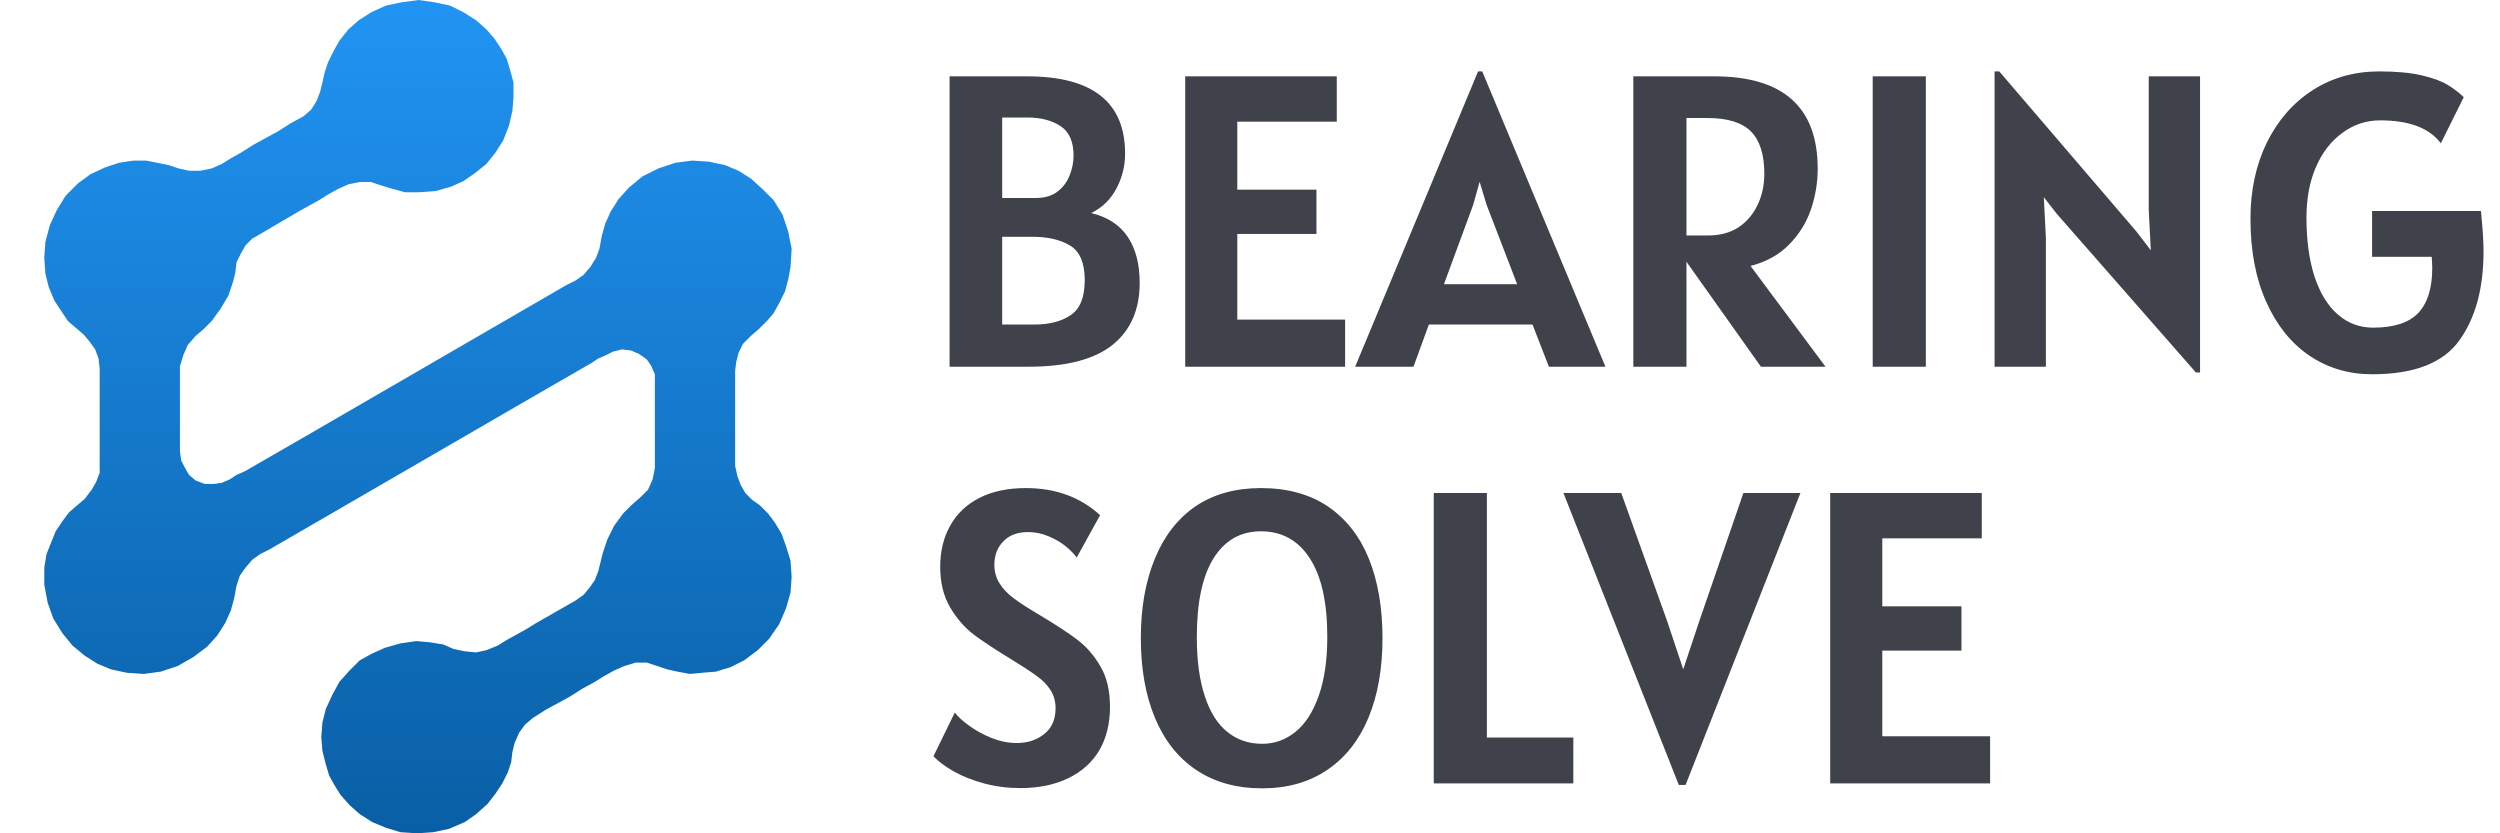
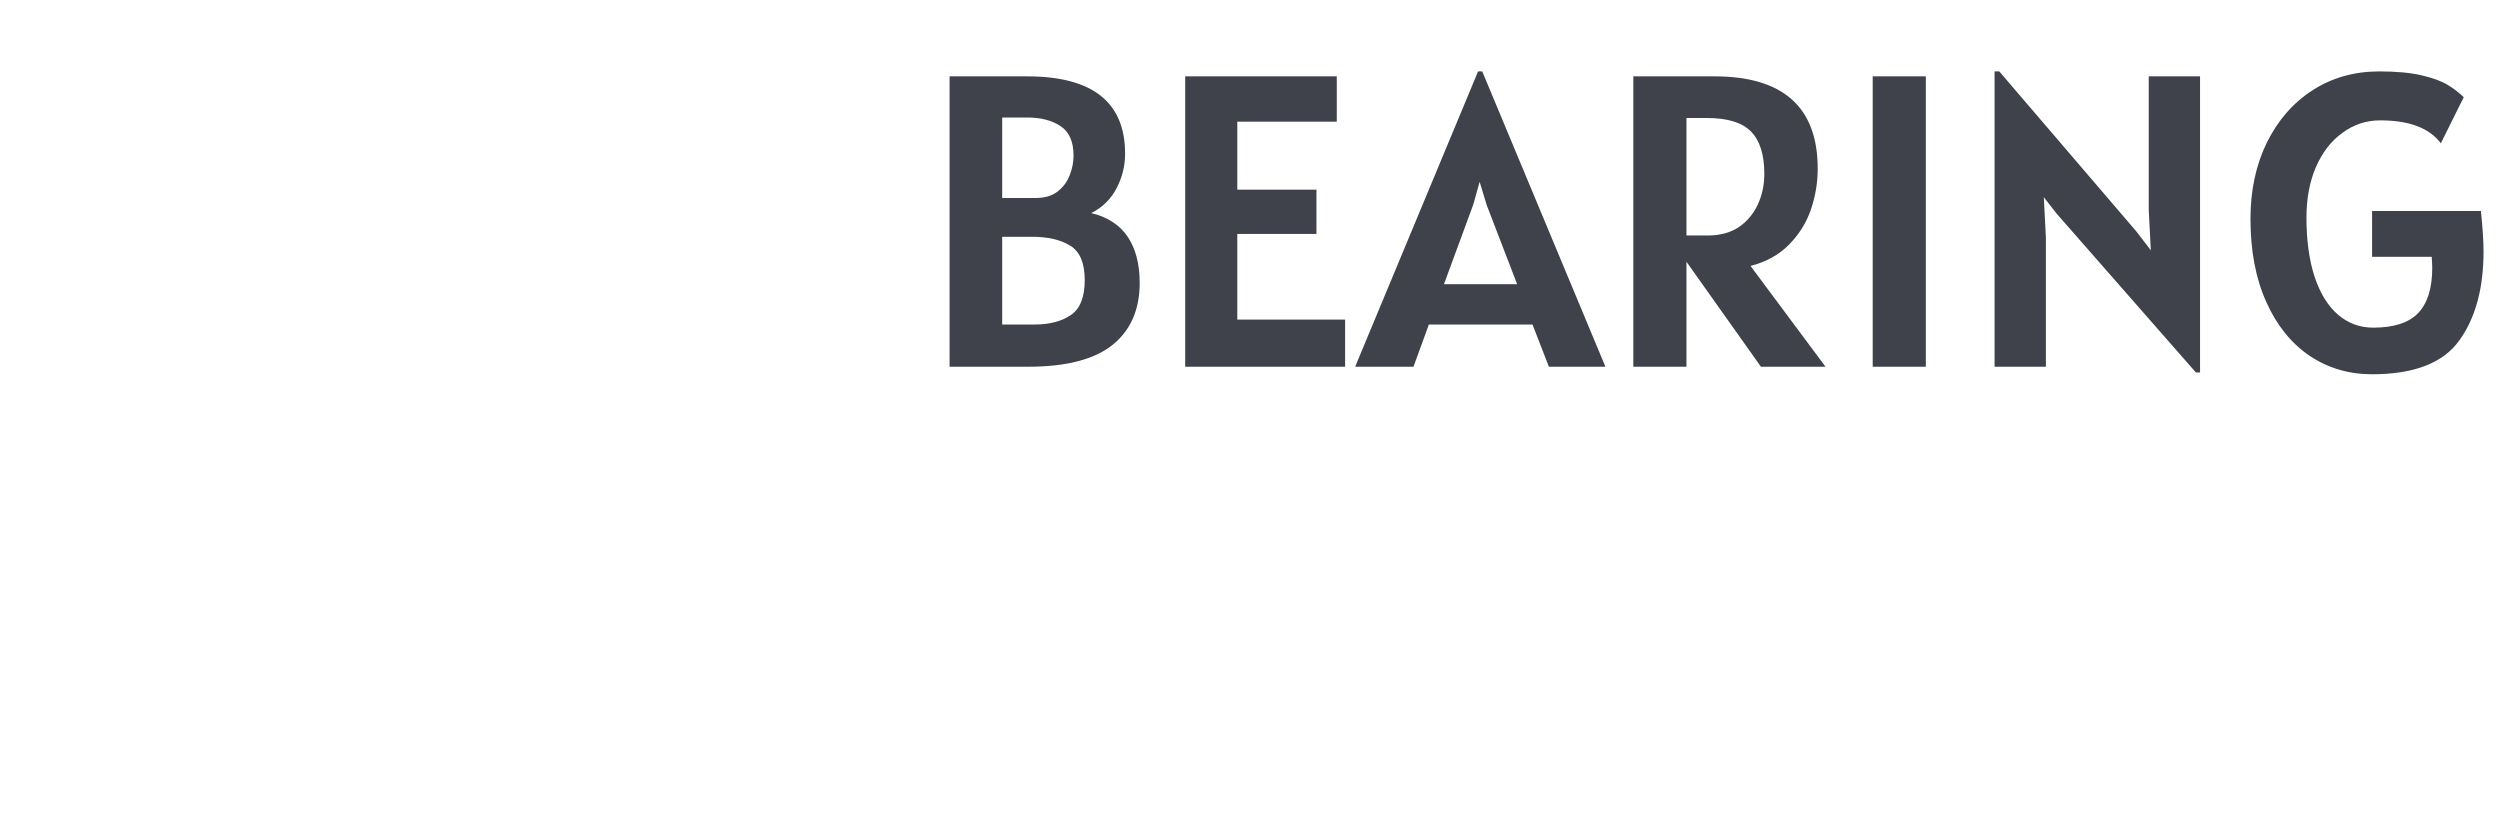
<svg xmlns="http://www.w3.org/2000/svg" width="96" height="32" viewBox="0 0 96 32">
  <defs>
    <linearGradient gradientUnits="userSpaceOnUse" x1="222.386" y1="122.336" x2="222.386" y2="196.036" id="gradient-0" gradientTransform="matrix(0.434, 0, 0, 0.434, -80.509, -53.117)">
      <stop offset="0" style="stop-color: rgba(33, 148, 243, 1)" />
      <stop offset="1" style="stop-color: rgba(9, 95, 165, 1)" />
    </linearGradient>
  </defs>
-   <path d="M 15.072 7.252 L 15.55 7.382 L 16.115 7.382 L 16.723 7.337 L 17.331 7.164 L 17.808 6.948 L 18.242 6.644 L 18.677 6.296 L 19.024 5.862 L 19.327 5.384 L 19.546 4.82 L 19.676 4.255 L 19.719 3.735 L 19.719 3.17 L 19.589 2.693 L 19.458 2.258 L 19.242 1.867 L 18.981 1.477 L 18.677 1.128 L 18.285 0.781 L 17.808 0.477 L 17.288 0.216 L 16.68 0.088 L 16.072 0 L 15.42 0.088 L 14.812 0.216 L 14.248 0.477 L 13.771 0.781 L 13.379 1.128 L 13.033 1.563 L 12.814 1.954 L 12.598 2.389 L 12.468 2.778 L 12.38 3.17 L 12.294 3.517 L 12.164 3.864 L 11.948 4.212 L 11.644 4.472 L 11.164 4.732 L 10.687 5.036 L 10.21 5.297 L 9.732 5.558 L 9.255 5.862 L 8.863 6.079 L 8.517 6.296 L 8.125 6.47 L 7.692 6.556 L 7.258 6.556 L 6.866 6.47 L 6.476 6.34 L 6.042 6.252 L 5.608 6.166 L 5.131 6.166 L 4.566 6.252 L 4.044 6.425 L 3.48 6.687 L 3.003 7.033 L 2.524 7.512 L 2.177 8.076 L 1.916 8.641 L 1.743 9.291 L 1.7 9.899 L 1.743 10.507 L 1.873 11.029 L 2.091 11.549 L 2.35 11.941 L 2.611 12.331 L 2.915 12.592 L 3.219 12.853 L 3.436 13.112 L 3.654 13.416 L 3.784 13.765 L 3.827 14.154 L 3.827 14.85 L 3.827 15.588 L 3.827 17.412 L 3.827 17.801 L 3.827 18.15 L 3.697 18.497 L 3.523 18.801 L 3.262 19.147 L 2.958 19.409 L 2.654 19.67 L 2.395 20.016 L 2.134 20.408 L 1.961 20.841 L 1.787 21.275 L 1.7 21.797 L 1.7 22.448 L 1.83 23.143 L 2.046 23.751 L 2.395 24.314 L 2.785 24.792 L 3.262 25.183 L 3.74 25.487 L 4.262 25.704 L 4.87 25.834 L 5.52 25.879 L 6.172 25.791 L 6.824 25.575 L 7.431 25.226 L 7.952 24.836 L 8.343 24.402 L 8.647 23.925 L 8.863 23.447 L 8.994 22.968 L 9.082 22.491 L 9.212 22.101 L 9.428 21.797 L 9.689 21.493 L 9.993 21.275 L 10.34 21.102 L 20.457 15.24 L 22.715 13.938 L 22.975 13.765 L 23.279 13.634 L 23.54 13.503 L 23.886 13.416 L 24.235 13.461 L 24.539 13.591 L 24.843 13.807 L 25.016 14.068 L 25.147 14.372 L 25.147 14.676 L 25.147 15.023 L 25.147 15.327 L 25.147 15.631 L 25.147 15.935 L 25.147 16.239 L 25.147 16.673 L 25.147 17.108 L 25.147 17.542 L 25.147 17.976 L 25.059 18.409 L 24.886 18.801 L 24.582 19.105 L 24.235 19.409 L 23.931 19.713 L 23.582 20.19 L 23.323 20.712 L 23.148 21.232 L 23.062 21.579 L 22.975 21.928 L 22.844 22.274 L 22.628 22.578 L 22.412 22.839 L 22.108 23.056 L 20.588 23.925 L 20.239 24.141 L 19.85 24.359 L 19.458 24.575 L 19.111 24.792 L 18.677 24.967 L 18.285 25.053 L 17.852 25.01 L 17.418 24.922 L 17.027 24.749 L 16.506 24.663 L 15.984 24.618 L 15.376 24.706 L 14.769 24.879 L 14.291 25.096 L 13.814 25.357 L 13.422 25.748 L 13.033 26.183 L 12.772 26.66 L 12.511 27.224 L 12.38 27.745 L 12.337 28.31 L 12.38 28.83 L 12.511 29.352 L 12.641 29.785 L 12.859 30.177 L 13.076 30.523 L 13.422 30.915 L 13.814 31.262 L 14.291 31.566 L 14.812 31.784 L 15.376 31.957 L 16.028 32 L 16.636 31.957 L 17.244 31.827 L 17.852 31.566 L 18.285 31.262 L 18.72 30.872 L 19.024 30.48 L 19.285 30.089 L 19.501 29.656 L 19.631 29.265 L 19.676 28.873 L 19.762 28.526 L 19.935 28.136 L 20.154 27.832 L 20.457 27.572 L 20.935 27.268 L 21.412 27.007 L 21.889 26.746 L 22.367 26.442 L 22.844 26.183 L 23.193 25.964 L 23.582 25.748 L 23.974 25.575 L 24.409 25.444 L 24.843 25.444 L 25.233 25.575 L 25.624 25.704 L 26.014 25.791 L 26.492 25.879 L 26.97 25.834 L 27.491 25.791 L 28.056 25.618 L 28.576 25.357 L 29.098 24.967 L 29.532 24.532 L 29.922 23.967 L 30.183 23.36 L 30.357 22.752 L 30.399 22.144 L 30.357 21.536 L 30.183 20.971 L 30.01 20.494 L 29.749 20.059 L 29.488 19.713 L 29.184 19.409 L 28.88 19.192 L 28.62 18.931 L 28.445 18.627 L 28.316 18.28 L 28.229 17.889 L 28.229 17.193 L 28.229 16.456 L 28.229 14.632 L 28.229 14.242 L 28.272 13.895 L 28.36 13.546 L 28.533 13.2 L 28.837 12.896 L 29.141 12.634 L 29.445 12.331 L 29.706 12.027 L 29.922 11.637 L 30.14 11.203 L 30.269 10.725 L 30.357 10.248 L 30.399 9.552 L 30.269 8.902 L 30.053 8.249 L 29.706 7.686 L 29.271 7.252 L 28.837 6.86 L 28.36 6.556 L 27.837 6.34 L 27.23 6.209 L 26.579 6.166 L 25.928 6.252 L 25.276 6.47 L 24.668 6.774 L 24.147 7.208 L 23.756 7.641 L 23.452 8.12 L 23.236 8.598 L 23.105 9.075 L 23.019 9.552 L 22.889 9.899 L 22.671 10.248 L 22.412 10.552 L 22.108 10.768 L 21.759 10.941 L 11.644 16.804 L 9.386 18.105 L 9.082 18.236 L 8.821 18.409 L 8.517 18.54 L 8.213 18.584 L 7.866 18.584 L 7.517 18.454 L 7.258 18.236 L 7.084 17.932 L 6.954 17.672 L 6.909 17.324 L 6.909 17.02 L 6.909 16.716 L 6.909 16.412 L 6.909 16.108 L 6.909 15.761 L 6.909 15.37 L 6.909 14.936 L 6.909 14.503 L 6.909 14.068 L 7.04 13.634 L 7.213 13.242 L 7.517 12.896 L 7.821 12.634 L 8.125 12.331 L 8.474 11.853 L 8.778 11.333 L 8.951 10.811 L 9.037 10.464 L 9.082 10.073 L 9.255 9.726 L 9.428 9.422 L 9.689 9.161 L 9.993 8.987 L 11.468 8.12 L 11.86 7.902 L 12.251 7.686 L 12.598 7.468 L 12.988 7.252 L 13.379 7.078 L 13.814 6.99 L 14.248 6.99 L 14.638 7.121 L 15.072 7.252" style="fill-rule: nonzero; paint-order: fill; fill: url(#gradient-0);" />
  <path d="M 112.942 114.833 C 113.562 114.98 114.029 115.283 114.342 115.743 C 114.649 116.203 114.802 116.793 114.802 117.513 C 114.802 118.54 114.455 119.333 113.762 119.893 C 113.062 120.453 111.985 120.733 110.532 120.733 L 107.502 120.733 L 107.502 109.583 L 110.482 109.583 C 112.989 109.583 114.242 110.573 114.242 112.553 C 114.242 113.02 114.132 113.463 113.912 113.883 C 113.692 114.303 113.369 114.62 112.942 114.833 Z M 112.262 112.623 C 112.262 112.09 112.095 111.713 111.762 111.493 C 111.429 111.273 111.002 111.163 110.482 111.163 L 109.522 111.163 L 109.522 114.253 L 110.822 114.253 C 111.162 114.253 111.439 114.17 111.652 114.003 C 111.865 113.836 112.019 113.63 112.112 113.383 C 112.212 113.136 112.262 112.883 112.262 112.623 Z M 110.752 119.113 C 111.332 119.113 111.799 118.993 112.152 118.753 C 112.512 118.513 112.692 118.063 112.692 117.403 C 112.692 116.75 112.505 116.31 112.132 116.083 C 111.765 115.856 111.275 115.743 110.662 115.743 L 109.522 115.743 L 109.522 119.113 L 110.752 119.113 ZM 118.55 118.923 L 122.69 118.923 L 122.69 120.733 L 116.55 120.733 L 116.55 109.583 L 122.37 109.583 L 122.37 111.323 L 118.55 111.323 L 118.55 113.933 L 121.59 113.933 L 121.59 115.633 L 118.55 115.633 L 118.55 118.923 ZM 130.516 120.733 L 129.886 119.113 L 125.906 119.113 L 125.316 120.733 L 123.076 120.733 L 127.796 109.393 L 127.956 109.393 L 132.686 120.733 L 130.516 120.733 Z M 126.486 117.563 L 129.296 117.563 L 128.126 114.523 L 127.856 113.633 L 127.606 114.523 L 126.486 117.563 ZM 141.138 120.733 L 138.658 120.733 L 135.798 116.703 L 135.798 120.733 L 133.758 120.733 L 133.758 109.583 L 136.868 109.583 C 139.515 109.583 140.838 110.766 140.838 113.133 C 140.838 113.66 140.751 114.18 140.578 114.693 C 140.405 115.2 140.125 115.65 139.738 116.043 C 139.351 116.436 138.858 116.71 138.258 116.863 L 141.138 120.733 Z M 135.798 115.693 L 136.638 115.693 C 137.091 115.693 137.481 115.586 137.808 115.373 C 138.128 115.153 138.371 114.863 138.538 114.503 C 138.705 114.143 138.788 113.75 138.788 113.323 C 138.788 112.59 138.618 112.05 138.278 111.703 C 137.938 111.356 137.378 111.183 136.598 111.183 L 135.798 111.183 L 135.798 115.693 ZM 142.95 120.733 L 142.95 109.583 L 144.99 109.583 L 144.99 120.733 L 142.95 120.733 ZM 153.55 109.583 L 155.52 109.583 L 155.52 120.953 L 155.36 120.953 L 150.02 114.863 L 149.52 114.223 L 149.6 115.773 L 149.6 120.733 L 147.63 120.733 L 147.63 109.393 L 147.81 109.393 L 153.07 115.533 L 153.63 116.263 L 153.55 114.733 L 153.55 109.583 ZM 166.306 114.753 C 166.373 115.413 166.406 115.93 166.406 116.303 C 166.406 117.723 166.096 118.863 165.476 119.723 C 164.856 120.59 163.739 121.023 162.126 121.023 C 161.233 121.023 160.433 120.786 159.726 120.313 C 159.019 119.833 158.466 119.146 158.066 118.253 C 157.659 117.353 157.456 116.286 157.456 115.053 C 157.456 113.96 157.666 112.983 158.086 112.123 C 158.513 111.263 159.099 110.593 159.846 110.113 C 160.593 109.633 161.446 109.393 162.406 109.393 C 163.053 109.393 163.593 109.443 164.026 109.543 C 164.453 109.643 164.783 109.763 165.016 109.903 C 165.249 110.043 165.459 110.203 165.646 110.383 L 164.766 112.153 C 164.326 111.566 163.549 111.273 162.436 111.273 C 161.903 111.273 161.419 111.433 160.986 111.753 C 160.553 112.066 160.213 112.506 159.966 113.073 C 159.726 113.633 159.606 114.276 159.606 115.003 C 159.606 115.876 159.709 116.633 159.916 117.273 C 160.129 117.913 160.429 118.4 160.816 118.733 C 161.203 119.066 161.653 119.233 162.166 119.233 C 162.966 119.233 163.546 119.043 163.906 118.663 C 164.259 118.283 164.436 117.71 164.436 116.943 C 164.436 116.856 164.429 116.713 164.416 116.513 L 162.126 116.513 L 162.126 114.753 L 166.306 114.753 Z" transform="matrix(1, 0, 0, 1, -71.038, -106.651)" style="fill: rgb(63, 65, 75); white-space: pre;" />
-   <path d="M 113.922 114.709 C 114.255 114.91 114.374 114.936 114.758 115.465 C 115.099 116.001 115.302 116.73 115.302 117.513 C 115.302 118.64 114.839 119.629 114.074 120.283 C 113.281 120.89 112.048 121.225 110.532 121.233 L 107.002 121.233 L 107.002 109.083 L 110.482 109.083 C 111.799 109.091 112.907 109.376 113.612 109.933 C 114.333 110.503 114.742 111.466 114.742 112.553 C 114.742 113.08 114.602 113.643 114.355 114.115 C 114.099 114.603 114.095 114.53 113.922 114.709 Z M 111.36 115.012 L 112.719 114.386 C 113.082 114.218 113.285 114.003 113.469 113.651 C 113.662 113.283 113.742 112.96 113.742 112.553 C 113.742 111.66 113.524 111.138 112.992 110.718 C 112.444 110.285 111.672 110.075 110.482 110.083 L 108.002 110.083 L 108.002 120.233 L 110.532 120.233 C 111.922 120.241 112.842 120.017 113.449 119.503 C 114.069 119.038 114.302 118.44 114.302 117.513 C 114.302 116.856 114.199 116.406 113.928 116.023 C 113.685 115.633 113.368 115.433 112.827 115.32 Z M 112.579 113.561 C 112.452 113.87 112.225 114.189 111.961 114.396 C 111.676 114.62 111.234 114.742 110.822 114.753 L 109.022 114.753 L 109.022 110.663 L 110.482 110.663 C 111.064 110.671 111.637 110.811 112.038 111.076 C 112.483 111.37 112.762 111.989 112.762 112.623 C 112.762 112.931 112.691 113.271 112.579 113.561 Z M 111.762 112.623 C 111.762 112.191 111.707 112.056 111.486 111.91 C 111.221 111.735 110.94 111.655 110.482 111.663 L 110.022 111.663 L 110.022 113.753 L 110.822 113.753 C 111.09 113.764 111.202 113.72 111.344 113.61 C 111.505 113.483 111.585 113.392 111.644 113.207 C 111.731 113.005 111.762 112.835 111.762 112.623 Z M 109.022 115.243 L 110.662 115.243 C 111.331 115.249 111.95 115.399 112.393 115.656 C 112.865 115.999 113.192 116.652 113.192 117.403 C 113.192 118.156 112.883 118.813 112.43 119.168 C 111.999 119.443 111.394 119.605 110.752 119.613 L 109.022 119.613 Z M 110.752 118.613 C 111.27 118.621 111.596 118.544 111.871 118.34 C 112.137 118.215 112.192 117.97 112.192 117.403 C 112.192 116.848 112.145 116.621 111.872 116.51 C 111.58 116.314 111.219 116.237 110.662 116.243 L 110.022 116.243 L 110.022 118.613 Z M 119.05 118.423 L 123.19 118.423 L 123.19 119.158 L 127.463 108.893 L 128.289 108.893 L 133.258 120.806 L 133.258 109.083 L 136.868 109.083 C 138.263 109.093 139.438 109.435 140.179 110.098 C 140.927 110.767 141.338 111.862 141.338 113.133 C 141.338 113.701 141.234 114.303 141.051 114.854 C 140.854 115.413 140.52 115.962 140.094 116.394 C 139.658 116.837 139.455 116.921 139.06 117.103 L 142.133 121.233 L 138.4 121.233 L 136.298 118.271 L 136.298 121.233 L 130.174 121.233 L 129.544 119.613 L 126.256 119.613 L 125.666 121.233 L 116.05 121.233 L 116.05 109.083 L 122.87 109.083 L 122.87 111.823 L 119.05 111.823 L 119.05 113.433 L 122.09 113.433 L 122.09 116.133 L 119.05 116.133 Z M 118.05 119.423 L 118.05 115.133 L 121.09 115.133 L 121.09 114.433 L 118.05 114.433 L 118.05 110.823 L 121.87 110.823 L 121.87 110.083 L 117.05 110.083 L 117.05 120.233 L 122.19 120.233 L 122.19 119.423 Z M 131.936 120.233 L 127.876 110.501 L 123.826 120.233 L 124.966 120.233 L 125.556 118.613 L 130.228 118.613 L 130.858 120.233 Z M 127.13 114.369 L 127.838 111.85 L 128.599 114.36 L 130.024 118.063 L 125.769 118.063 Z M 127.87 115.25 L 127.659 114.703 L 127.845 115.318 L 127.203 117.063 L 128.568 117.063 L 127.9 115.327 L 128.087 114.658 Z M 137.404 116.553 L 138.134 116.379 C 138.675 116.249 139.044 116.035 139.382 115.692 C 139.73 115.338 139.956 114.988 140.105 114.532 C 140.268 114.058 140.338 113.619 140.338 113.133 C 140.338 112.037 140.087 111.357 139.512 110.843 C 138.93 110.322 138.12 110.073 136.868 110.083 L 134.258 110.083 L 134.258 120.233 L 135.298 120.233 L 135.298 110.683 L 136.598 110.683 C 137.452 110.694 138.212 110.921 138.635 111.353 C 139.054 111.781 139.288 112.515 139.288 113.323 C 139.288 113.802 139.182 114.303 138.992 114.713 C 138.797 115.132 138.451 115.527 138.081 115.792 C 137.684 116.037 137.157 116.184 136.638 116.193 L 136.049 116.193 L 138.916 120.233 L 140.143 120.233 Z M 136.298 115.193 L 136.638 115.193 C 137.025 115.202 137.275 115.138 137.531 114.957 C 137.797 114.783 137.945 114.594 138.084 114.293 C 138.228 113.983 138.288 113.698 138.288 113.323 C 138.288 112.665 138.182 112.319 137.921 112.053 C 137.664 111.791 137.304 111.672 136.598 111.683 L 136.298 111.683 Z M 142.45 109.083 L 145.49 109.083 L 145.49 121.233 L 142.45 121.233 Z M 144.49 120.233 L 144.49 110.083 L 143.45 110.083 L 143.45 120.233 Z M 156.02 109.083 L 156.02 121.453 L 155.133 121.453 L 154.984 121.283 L 150.097 115.708 L 150.019 114.197 L 150.097 115.708 L 149.626 115.171 L 150.1 115.778 L 150.1 121.233 L 147.13 121.233 L 147.13 108.893 L 148.04 108.893 L 148.19 109.068 L 153.05 114.742 L 153.131 116.289 L 153.051 114.743 L 153.467 115.229 L 153.05 114.685 L 153.05 109.083 Z M 154.05 114.72 L 154.213 117.845 L 152.682 115.848 L 148.13 110.535 L 148.13 120.233 L 149.1 120.233 L 149.1 115.786 L 148.939 112.667 L 150.405 114.544 L 155.02 119.807 L 155.02 110.083 L 154.05 110.083 Z M 166.803 114.703 C 166.871 115.372 166.906 115.914 166.906 116.303 C 166.906 117.789 166.54 119.074 165.882 120.014 C 165.149 120.969 163.829 121.523 162.126 121.523 C 161.162 121.523 160.22 121.232 159.445 120.727 C 158.684 120.197 158.043 119.405 157.61 118.458 C 157.185 117.502 156.956 116.333 156.956 115.053 C 156.956 113.907 157.198 112.818 157.638 111.901 C 158.101 110.987 158.77 110.21 159.576 109.692 C 160.384 109.173 161.378 108.893 162.406 108.893 C 163.076 108.893 163.674 108.951 164.14 109.056 C 164.595 109.165 165 109.31 165.274 109.474 C 165.53 109.629 165.784 109.824 165.993 110.023 L 166.258 110.275 L 164.825 113.157 L 164.366 112.453 C 164.038 111.95 163.461 111.773 162.436 111.773 C 161.981 111.773 161.642 111.875 161.279 112.158 C 160.897 112.421 160.64 112.758 160.425 113.272 C 160.201 113.779 160.106 114.322 160.106 115.003 C 160.106 115.842 160.194 116.52 160.391 117.116 C 160.579 117.704 160.813 118.07 161.142 118.354 C 161.463 118.63 161.74 118.733 162.166 118.733 C 162.888 118.733 163.285 118.634 163.542 118.321 C 163.829 118.047 163.929 117.663 163.936 117.013 L 161.626 117.013 L 161.626 114.253 L 166.758 114.253 Z M 162.626 115.253 L 162.626 116.013 L 164.885 116.013 L 164.915 116.481 C 164.928 116.685 164.936 116.844 164.936 116.943 C 164.936 117.784 164.681 118.527 164.272 119.003 C 163.809 119.449 163.044 119.733 162.166 119.733 C 161.566 119.733 160.943 119.502 160.49 119.112 C 160.045 118.73 159.679 118.123 159.442 117.431 C 159.225 116.748 159.106 115.91 159.106 115.003 C 159.106 114.23 159.25 113.489 159.506 112.876 C 159.785 112.256 160.206 111.712 160.691 111.35 C 161.194 110.994 161.825 110.773 162.436 110.773 C 163.637 110.773 164.047 110.991 164.604 111.355 L 165.025 110.509 C 164.943 110.448 164.968 110.457 164.758 110.332 C 164.566 110.216 164.311 110.122 163.913 110.03 C 163.513 109.935 163.03 109.893 162.406 109.893 C 161.514 109.893 160.802 110.093 160.116 110.534 C 159.428 110.976 158.926 111.537 158.534 112.344 C 158.135 113.146 157.956 114.013 157.956 115.053 C 157.956 116.239 158.132 117.203 158.522 118.047 C 158.888 118.885 159.354 119.469 160.007 119.899 C 160.646 120.34 161.304 120.523 162.126 120.523 C 163.649 120.523 164.562 120.211 165.069 119.432 C 165.651 118.653 165.906 117.657 165.906 116.303 C 165.906 115.946 165.888 115.687 165.851 115.253 Z" style="fill: none;" transform="matrix(1, 0, 0, 1, -71.038, -106.651)" />
-   <path d="M 110.222 136.913 C 109.729 136.913 109.262 136.853 108.822 136.733 C 108.382 136.613 107.995 136.46 107.662 136.273 C 107.335 136.086 107.075 135.893 106.882 135.693 L 107.702 134.013 C 107.822 134.173 108.009 134.343 108.262 134.523 C 108.509 134.703 108.795 134.86 109.122 134.993 C 109.442 135.12 109.762 135.183 110.082 135.183 C 110.502 135.183 110.855 135.066 111.142 134.833 C 111.429 134.6 111.572 134.273 111.572 133.853 C 111.572 133.58 111.505 133.343 111.372 133.143 C 111.245 132.943 111.072 132.766 110.852 132.613 C 110.639 132.453 110.309 132.236 109.862 131.963 C 109.249 131.59 108.769 131.273 108.422 131.013 C 108.075 130.746 107.775 130.4 107.522 129.973 C 107.269 129.54 107.142 129.02 107.142 128.413 C 107.142 127.82 107.269 127.296 107.522 126.843 C 107.775 126.383 108.149 126.026 108.642 125.773 C 109.135 125.52 109.732 125.393 110.432 125.393 C 111.572 125.393 112.522 125.74 113.282 126.433 L 112.382 128.063 C 112.295 127.936 112.162 127.796 111.982 127.643 C 111.795 127.49 111.575 127.36 111.322 127.253 C 111.069 127.14 110.799 127.083 110.512 127.083 C 110.105 127.083 109.789 127.203 109.562 127.443 C 109.335 127.676 109.222 127.973 109.222 128.333 C 109.222 128.606 109.289 128.846 109.422 129.053 C 109.555 129.266 109.735 129.456 109.962 129.623 C 110.182 129.79 110.479 129.983 110.852 130.203 C 111.525 130.603 112.042 130.94 112.402 131.213 C 112.762 131.486 113.062 131.833 113.302 132.253 C 113.542 132.666 113.662 133.18 113.662 133.793 C 113.662 134.433 113.525 134.99 113.252 135.463 C 112.972 135.93 112.575 136.286 112.062 136.533 C 111.542 136.786 110.929 136.913 110.222 136.913 ZM 119.506 136.923 C 118.513 136.923 117.666 136.686 116.966 136.213 C 116.273 135.746 115.746 135.08 115.386 134.213 C 115.026 133.346 114.846 132.326 114.846 131.153 C 114.846 129.986 115.026 128.97 115.386 128.103 C 115.739 127.236 116.259 126.566 116.946 126.093 C 117.639 125.626 118.476 125.393 119.456 125.393 C 120.476 125.393 121.336 125.63 122.036 126.103 C 122.736 126.583 123.259 127.253 123.606 128.113 C 123.953 128.98 124.126 129.993 124.126 131.153 C 124.126 132.326 123.946 133.346 123.586 134.213 C 123.226 135.08 122.699 135.746 122.006 136.213 C 121.313 136.686 120.479 136.923 119.506 136.923 Z M 119.506 135.213 C 119.979 135.213 120.406 135.06 120.786 134.753 C 121.159 134.453 121.456 133.993 121.676 133.373 C 121.896 132.753 122.006 131.996 122.006 131.103 C 122.006 129.783 121.783 128.78 121.336 128.093 C 120.889 127.4 120.263 127.053 119.456 127.053 C 118.676 127.053 118.069 127.4 117.636 128.093 C 117.209 128.78 116.996 129.786 116.996 131.113 C 116.996 132.02 117.099 132.78 117.306 133.393 C 117.506 134.006 117.796 134.463 118.176 134.763 C 118.549 135.063 118.993 135.213 119.506 135.213 ZM 128.134 134.973 L 131.454 134.973 L 131.454 136.733 L 126.094 136.733 L 126.094 125.583 L 128.134 125.583 L 128.134 134.973 ZM 137.984 125.583 L 140.174 125.583 L 135.764 136.793 L 135.504 136.793 L 131.074 125.583 L 133.294 125.583 L 135.054 130.493 L 135.674 132.353 L 136.294 130.493 L 137.984 125.583 ZM 143.318 134.923 L 147.458 134.923 L 147.458 136.733 L 141.318 136.733 L 141.318 125.583 L 147.138 125.583 L 147.138 127.323 L 143.318 127.323 L 143.318 129.933 L 146.358 129.933 L 146.358 131.633 L 143.318 131.633 L 143.318 134.923 Z" transform="matrix(1, 0, 0, 1, -71.038, -106.651)" style="fill: rgb(63, 65, 75); white-space: pre;" />
-   <path d="M 110.222 137.413 C 109.697 137.413 109.164 137.344 108.69 137.215 C 108.224 137.088 107.777 136.909 107.414 136.707 C 107.062 136.504 106.746 136.267 106.522 136.04 L 106.277 135.792 L 107.623 133.034 L 108.102 133.713 C 108.19 133.838 108.327 133.958 108.556 134.119 C 108.777 134.282 109.008 134.408 109.307 134.528 C 109.583 134.642 109.81 134.683 110.082 134.683 C 110.423 134.683 110.609 134.622 110.827 134.445 C 111.025 134.284 111.072 134.173 111.072 133.853 C 111.072 133.648 111.05 133.541 110.95 133.411 C 110.855 133.252 110.736 133.135 110.552 133.013 C 110.351 132.862 110.041 132.658 109.602 132.39 C 108.981 132.012 108.476 131.678 108.117 131.409 C 107.734 131.108 107.369 130.689 107.09 130.225 C 106.81 129.725 106.642 129.079 106.642 128.413 C 106.642 127.761 106.807 127.117 107.085 126.601 C 107.384 126.081 107.858 125.614 108.414 125.328 C 108.965 125.045 109.68 124.893 110.432 124.893 C 111.658 124.893 112.776 125.32 113.619 126.064 L 113.914 126.323 L 112.415 129.037 L 111.969 128.346 C 111.907 128.249 111.826 128.165 111.665 128.03 C 111.509 127.899 111.341 127.802 111.118 127.71 C 110.915 127.613 110.747 127.583 110.512 127.583 C 110.194 127.583 110.054 127.614 109.92 127.792 C 109.748 127.939 109.722 128.062 109.722 128.333 C 109.722 128.539 109.744 128.649 109.846 128.788 C 109.949 128.962 110.071 129.087 110.264 129.225 C 110.469 129.381 110.744 129.559 111.107 129.773 C 111.789 130.179 112.33 130.531 112.704 130.815 C 113.105 131.119 113.467 131.544 113.735 132.003 C 114.002 132.484 114.162 133.123 114.162 133.793 C 114.162 134.493 113.98 135.182 113.681 135.72 C 113.353 136.245 112.851 136.697 112.28 136.983 C 111.701 137.256 110.98 137.413 110.222 137.413 Z M 111.843 136.083 C 112.298 135.876 112.589 135.618 112.821 135.209 C 113.066 134.802 113.162 134.373 113.162 133.793 C 113.162 133.237 113.082 132.848 112.87 132.504 C 112.658 132.124 112.419 131.853 112.1 131.611 C 111.754 131.349 111.261 131.027 110.597 130.633 C 110.214 130.407 109.895 130.199 109.66 130.021 C 109.399 129.825 109.164 129.574 109 129.322 C 108.837 129.047 108.722 128.673 108.722 128.333 C 108.722 127.884 108.921 127.416 109.201 127.097 C 109.521 126.796 110.016 126.583 110.512 126.583 C 110.851 126.583 111.223 126.667 111.526 126.796 C 111.809 126.918 112.08 127.081 112.299 127.256 C 112.498 127.427 112.329 127.124 112.329 127.124 L 112.647 126.549 C 112.038 126.089 111.486 125.893 110.432 125.893 C 109.784 125.893 109.305 125.995 108.87 126.218 C 108.44 126.438 108.167 126.684 107.96 127.084 C 107.732 127.474 107.642 127.879 107.642 128.413 C 107.642 128.961 107.727 129.354 107.953 129.72 C 108.18 130.11 108.416 130.384 108.727 130.617 C 109.062 130.868 109.517 131.168 110.122 131.536 C 110.576 131.813 110.926 132.044 111.152 132.213 C 111.402 132.395 111.631 132.63 111.79 132.869 C 111.954 133.139 112.072 133.512 112.072 133.853 C 112.072 134.373 111.833 134.916 111.457 135.221 C 111.101 135.51 110.581 135.683 110.082 135.683 C 109.714 135.683 109.301 135.598 108.938 135.458 C 108.584 135.312 108.241 135.124 107.968 134.927 C 107.912 134.887 107.875 134.861 107.853 134.844 L 107.497 135.573 C 107.611 135.66 107.606 135.667 107.908 135.838 C 108.21 136.01 108.54 136.138 108.954 136.251 C 109.36 136.362 109.761 136.413 110.222 136.413 C 110.878 136.413 111.382 136.316 111.843 136.083 Z M 119.506 137.423 C 118.446 137.423 117.459 137.134 116.686 136.627 C 115.937 136.108 115.31 135.335 114.924 134.405 C 114.543 133.488 114.346 132.369 114.346 131.153 C 114.346 129.942 114.549 128.832 114.923 127.913 C 115.31 126.988 115.924 126.204 116.667 125.678 C 117.432 125.178 118.409 124.893 119.456 124.893 C 120.542 124.893 121.545 125.184 122.319 125.691 C 123.074 126.223 123.688 127.007 124.07 127.927 C 124.432 128.845 124.626 129.951 124.626 131.153 C 124.626 132.369 124.429 133.488 124.048 134.405 C 123.662 135.335 123.035 136.108 122.287 136.627 C 121.521 137.133 120.547 137.423 119.506 137.423 Z M 121.724 135.8 C 122.361 135.385 122.79 134.825 123.124 134.021 C 123.463 133.204 123.626 132.283 123.626 131.153 C 123.626 130.035 123.475 129.116 123.142 128.3 C 122.83 127.5 122.399 126.944 121.755 126.516 C 121.129 126.078 120.41 125.893 119.456 125.893 C 118.543 125.893 117.848 126.073 117.227 126.506 C 116.597 126.927 116.168 127.484 115.849 128.292 C 115.504 129.106 115.346 130.03 115.346 131.153 C 115.346 132.283 115.509 133.204 115.848 134.021 C 116.182 134.825 116.609 135.384 117.245 135.798 C 117.873 136.238 118.58 136.423 119.506 136.423 C 120.411 136.423 121.104 136.239 121.724 135.8 Z M 117.864 135.154 C 117.429 134.792 117.058 134.218 116.831 133.549 C 116.614 132.89 116.496 132.054 116.496 131.113 C 116.496 129.734 116.753 128.595 117.212 127.828 C 117.733 127.05 118.552 126.553 119.456 126.553 C 120.384 126.553 121.22 127.046 121.756 127.821 C 122.237 128.59 122.506 129.729 122.506 131.103 C 122.506 132.032 122.384 132.874 122.147 133.54 C 121.908 134.214 121.526 134.783 121.1 135.142 C 120.647 135.49 120.063 135.713 119.506 135.713 C 118.913 135.713 118.314 135.495 117.864 135.154 Z M 119.506 134.713 C 119.895 134.713 120.165 134.63 120.472 134.364 C 120.791 134.123 121.004 133.772 121.205 133.206 C 121.408 132.632 121.506 131.96 121.506 131.103 C 121.506 129.837 121.329 128.971 120.917 128.366 C 120.559 127.756 120.142 127.553 119.456 127.553 C 118.8 127.553 118.405 127.749 118.06 128.358 C 117.666 128.964 117.496 129.838 117.496 131.113 C 117.496 131.986 117.584 132.666 117.78 133.233 C 117.953 133.79 118.162 134.133 118.486 134.371 C 118.782 134.629 119.073 134.713 119.506 134.713 Z M 128.634 134.473 L 131.954 134.473 L 131.954 137.233 L 125.594 137.233 L 125.594 125.083 L 128.634 125.083 Z M 127.634 135.473 L 127.634 126.083 L 126.594 126.083 L 126.594 136.233 L 130.954 136.233 L 130.954 135.473 Z M 136.105 137.293 L 135.164 137.293 L 130.339 125.083 L 133.646 125.083 L 133.765 125.414 L 135.528 130.335 L 135.674 130.772 L 135.821 130.33 L 137.627 125.083 L 147.638 125.083 L 147.638 127.823 L 143.818 127.823 L 143.818 129.433 L 146.858 129.433 L 146.858 132.133 L 143.818 132.133 L 143.818 134.423 L 147.958 134.423 L 147.958 137.233 L 140.818 137.233 L 140.818 125.312 Z M 136.768 130.653 L 135.674 133.934 L 134.581 130.656 L 132.942 126.083 L 131.809 126.083 L 135.633 135.76 L 139.44 126.083 L 138.341 126.083 Z M 142.818 135.423 L 142.818 131.133 L 145.858 131.133 L 145.858 130.433 L 142.818 130.433 L 142.818 126.823 L 146.638 126.823 L 146.638 126.083 L 141.818 126.083 L 141.818 136.233 L 146.958 136.233 L 146.958 135.423 Z" style="fill: none;" transform="matrix(1, 0, 0, 1, -71.038, -106.651)" />
</svg>